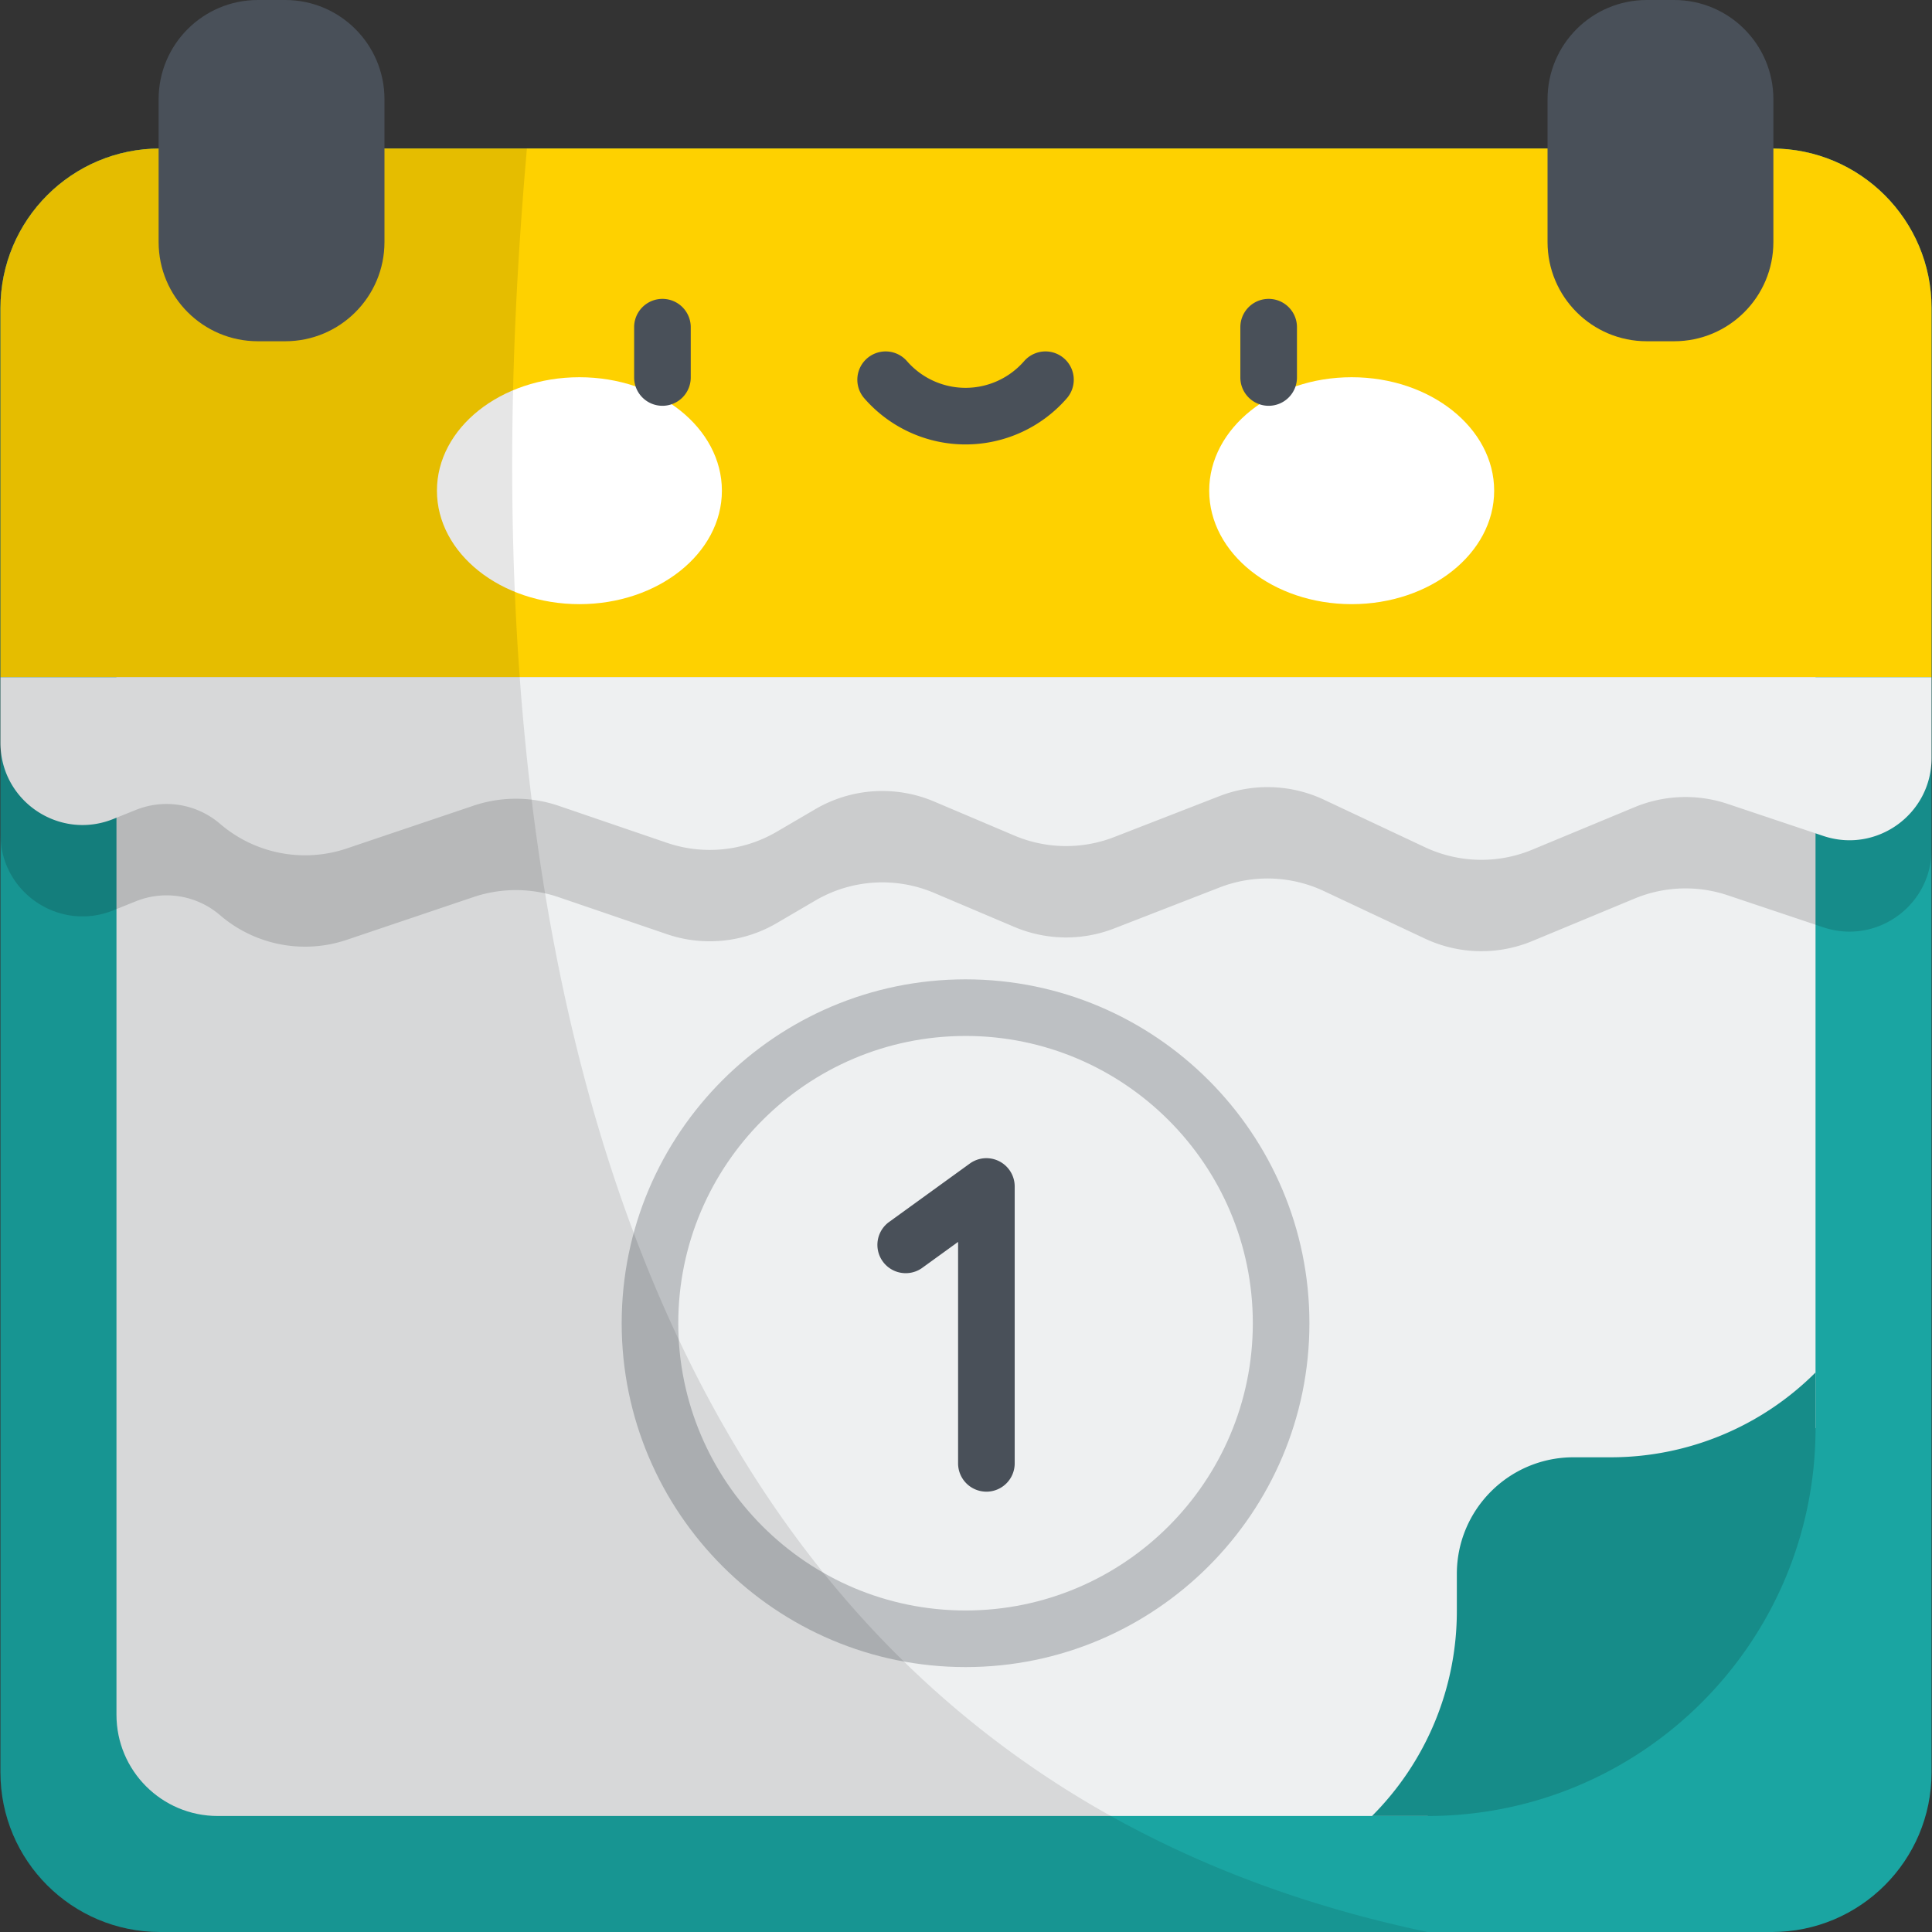
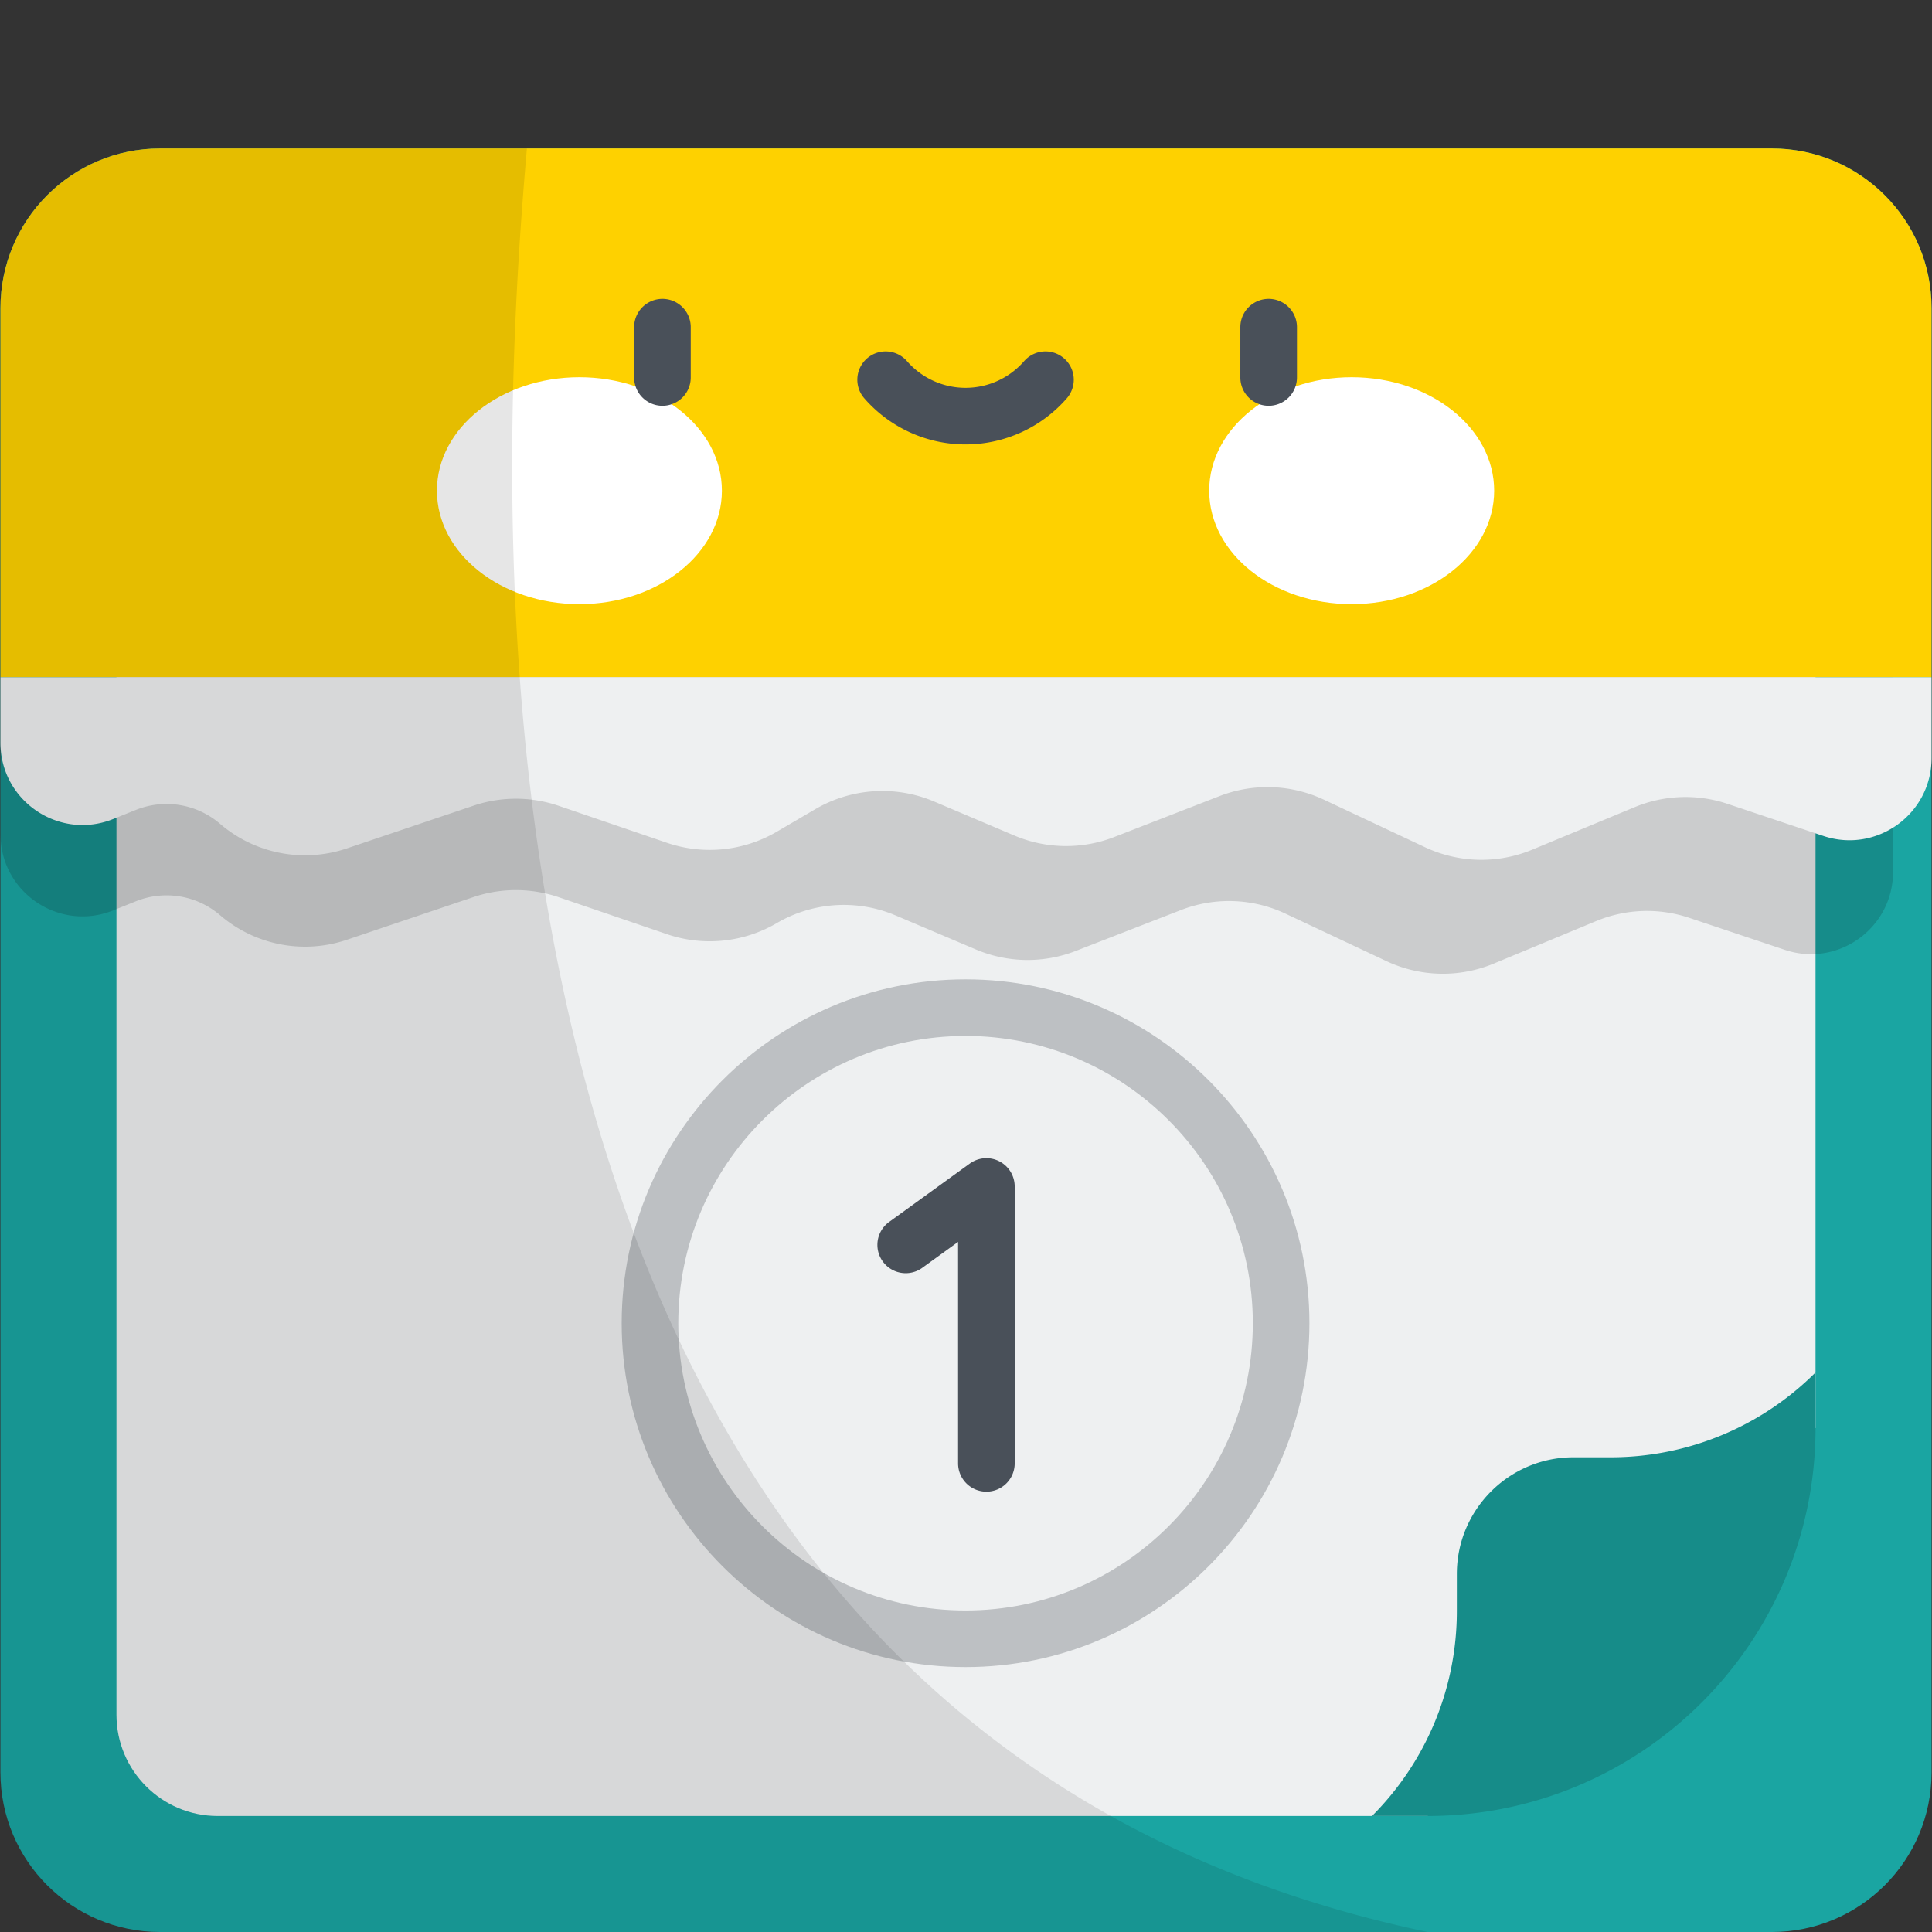
<svg xmlns="http://www.w3.org/2000/svg" width="210" height="210">
  <rect width="100%" height="100%" fill="#333333" stroke="none" />
  <g fill-rule="nonzero" fill="none">
    <path d="M192.605 210H17.395c-9.58 0-17.346-7.766-17.346-17.346V33.486c0-9.58 7.766-17.346 17.346-17.346h175.21c9.58 0 17.346 7.766 17.346 17.346v159.168c0 9.58-7.766 17.346-17.346 17.346z" fill="#1AA5A2" />
    <path d="M155.165 197.39H23.66c-6.075 0-11-4.925-11-11V39.75c0-6.075 4.925-11 11-11H186.34c6.075 0 11 4.925 11 11v115.464l-42.176 42.175z" fill="#EEF0F1" />
    <path d="M209.951 73.614H.05V33.486c0-9.58 7.766-17.346 17.346-17.346h175.21c9.58 0 17.346 7.766 17.346 17.346v40.128z" fill="#FED100" />
    <g transform="translate(47.168 40.605)" fill="#FFF">
      <ellipse cx="15.812" cy="12.731" rx="15.487" ry="12.333" />
      <ellipse cx="99.754" cy="12.731" rx="15.487" ry="12.333" />
    </g>
    <g fill="#495059">
      <path d="M72.005 44.108a3.076 3.076 0 0 1-3.077-3.076v-5.469a3.076 3.076 0 1 1 6.153 0v5.469a3.076 3.076 0 0 1-3.076 3.076zM137.897 44.108a3.076 3.076 0 0 1-3.076-3.076v-5.469a3.076 3.076 0 0 1 6.153 0v5.469a3.076 3.076 0 0 1-3.077 3.076zM104.951 48.308c-4.218 0-8.23-1.827-11.005-5.012a3.076 3.076 0 0 1 4.638-4.042 8.446 8.446 0 0 0 6.367 2.902 8.445 8.445 0 0 0 6.367-2.902 3.076 3.076 0 0 1 4.639 4.042 14.598 14.598 0 0 1-11.006 5.012z" />
    </g>
    <path d="M171.035 158.401h4.046a31.48 31.48 0 0 0 22.26-9.22v6.033c0 23.293-18.883 42.176-42.176 42.176h-6.033a31.48 31.48 0 0 0 9.22-22.26v-4.046c0-7.005 5.679-12.683 12.683-12.683z" fill="#168C89" />
-     <path d="M.05 73.614v17.06c0 6.324 6.392 10.642 12.258 8.282l2.461-.99a8.927 8.927 0 0 1 9.149 1.51 14.179 14.179 0 0 0 13.772 2.68l13.778-4.65a14.42 14.42 0 0 1 9.273.02l11.742 4.013a14.419 14.419 0 0 0 11.95-1.202l4.185-2.45a14.419 14.419 0 0 1 12.917-.832l8.718 3.697a14.418 14.418 0 0 0 10.855.165l11.44-4.448a14.42 14.42 0 0 1 11.363.391l10.971 5.16a14.418 14.418 0 0 0 11.666.27l11.132-4.622a14.417 14.417 0 0 1 10.108-.356l10.4 3.484c5.784 1.937 11.763-2.366 11.763-8.464V73.614H.05z" fill="#000" opacity=".15" />
+     <path d="M.05 73.614v17.06c0 6.324 6.392 10.642 12.258 8.282l2.461-.99a8.927 8.927 0 0 1 9.149 1.51 14.179 14.179 0 0 0 13.772 2.68l13.778-4.65a14.42 14.42 0 0 1 9.273.02l11.742 4.013a14.419 14.419 0 0 0 11.95-1.202a14.419 14.419 0 0 1 12.917-.832l8.718 3.697a14.418 14.418 0 0 0 10.855.165l11.44-4.448a14.42 14.42 0 0 1 11.363.391l10.971 5.16a14.418 14.418 0 0 0 11.666.27l11.132-4.622a14.417 14.417 0 0 1 10.108-.356l10.4 3.484c5.784 1.937 11.763-2.366 11.763-8.464V73.614H.05z" fill="#000" opacity=".15" />
    <path d="M.05 73.614v7.128c0 6.324 6.392 10.642 12.258 8.282l2.461-.99a8.927 8.927 0 0 1 9.149 1.51 14.18 14.18 0 0 0 13.772 2.68l13.778-4.65a14.42 14.42 0 0 1 9.273.019l11.742 4.014a14.419 14.419 0 0 0 11.95-1.202l4.185-2.45a14.42 14.42 0 0 1 12.917-.833l8.718 3.698a14.418 14.418 0 0 0 10.855.164l11.44-4.448a14.42 14.42 0 0 1 11.363.391l10.971 5.16a14.418 14.418 0 0 0 11.666.27l11.132-4.622a14.417 14.417 0 0 1 10.108-.355l10.4 3.484c5.784 1.937 11.763-2.367 11.763-8.465v-8.785H.05z" fill="#EEF0F1" />
    <path d="M104.951 181.204c-20.61 0-37.377-16.767-37.377-37.377 0-20.61 16.767-37.376 37.377-37.376 20.61 0 37.377 16.767 37.377 37.376 0 20.61-16.767 37.377-37.377 37.377zm0-68.6c-17.217 0-31.225 14.006-31.225 31.223 0 17.218 14.008 31.225 31.225 31.225 17.217 0 31.225-14.007 31.225-31.225 0-17.217-14.008-31.224-31.225-31.224z" fill="#BDC0C3" />
    <path d="M107.216 162.137a3.076 3.076 0 0 1-3.076-3.076V134.99l-3.948 2.857a3.077 3.077 0 0 1-3.607-4.984l8.828-6.389a3.076 3.076 0 0 1 4.88 2.492v30.096a3.076 3.076 0 0 1-3.077 3.076z" fill="#495059" />
    <path d="M57.27 16.14H17.396c-4.79 0-9.127 1.942-12.266 5.08a17.386 17.386 0 0 0-2.118 2.568A17.266 17.266 0 0 0 .05 33.486v159.168c0 3.401.982 6.57 2.673 9.247.393.623.82 1.221 1.288 1.787a17.323 17.323 0 0 0 9.889 5.96c1.13.23 2.298.352 3.496.352H155.18C45.381 186.97 54.063 53.29 57.271 16.14z" fill="#000" opacity=".1" />
    <g fill="#495059">
-       <path d="M31.001 37.093h-2.97c-5.96 0-10.79-4.83-10.79-10.788V10.788C17.241 4.83 22.071 0 28.031 0H31C36.96 0 41.79 4.83 41.79 10.788v15.516c0 5.958-4.83 10.789-10.789 10.789zM178.999 37.093h2.97c5.96 0 10.79-4.83 10.79-10.788V10.788c0-5.958-4.83-10.788-10.79-10.788H179c-5.959 0-10.789 4.83-10.789 10.788v15.516c0 5.958 4.83 10.789 10.789 10.789z" />
-     </g>
+       </g>
  </g>
</svg>